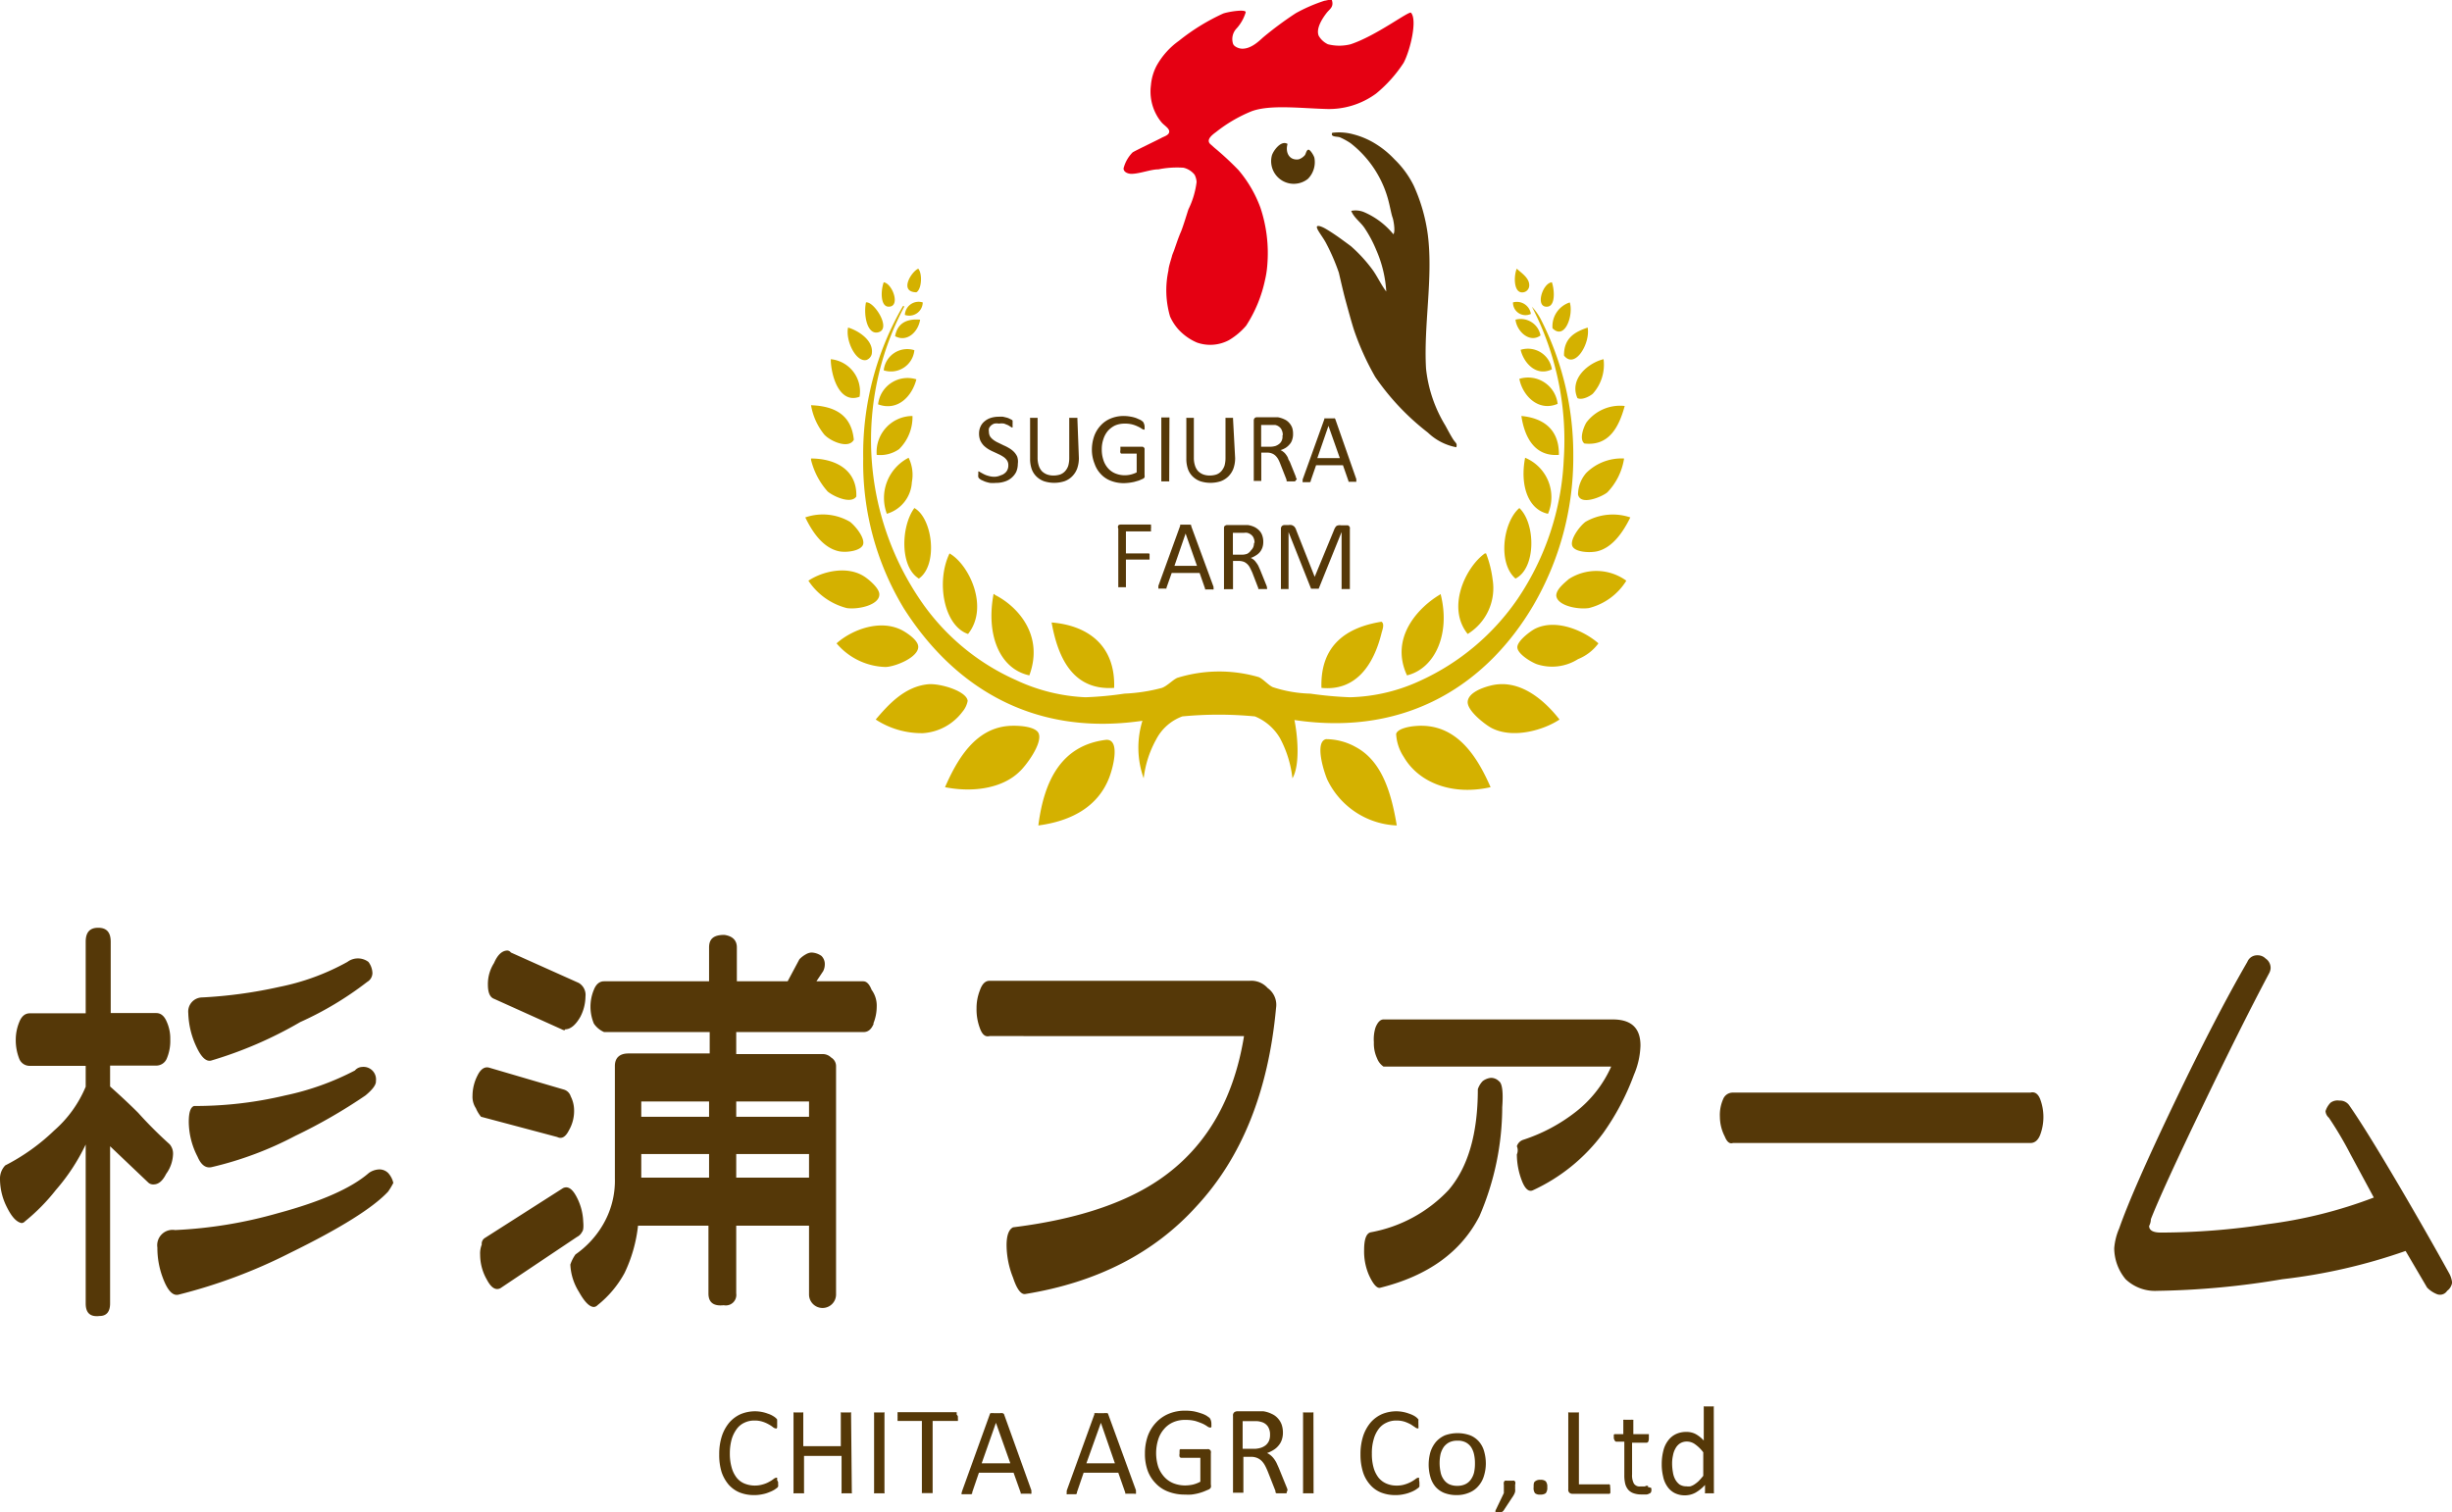
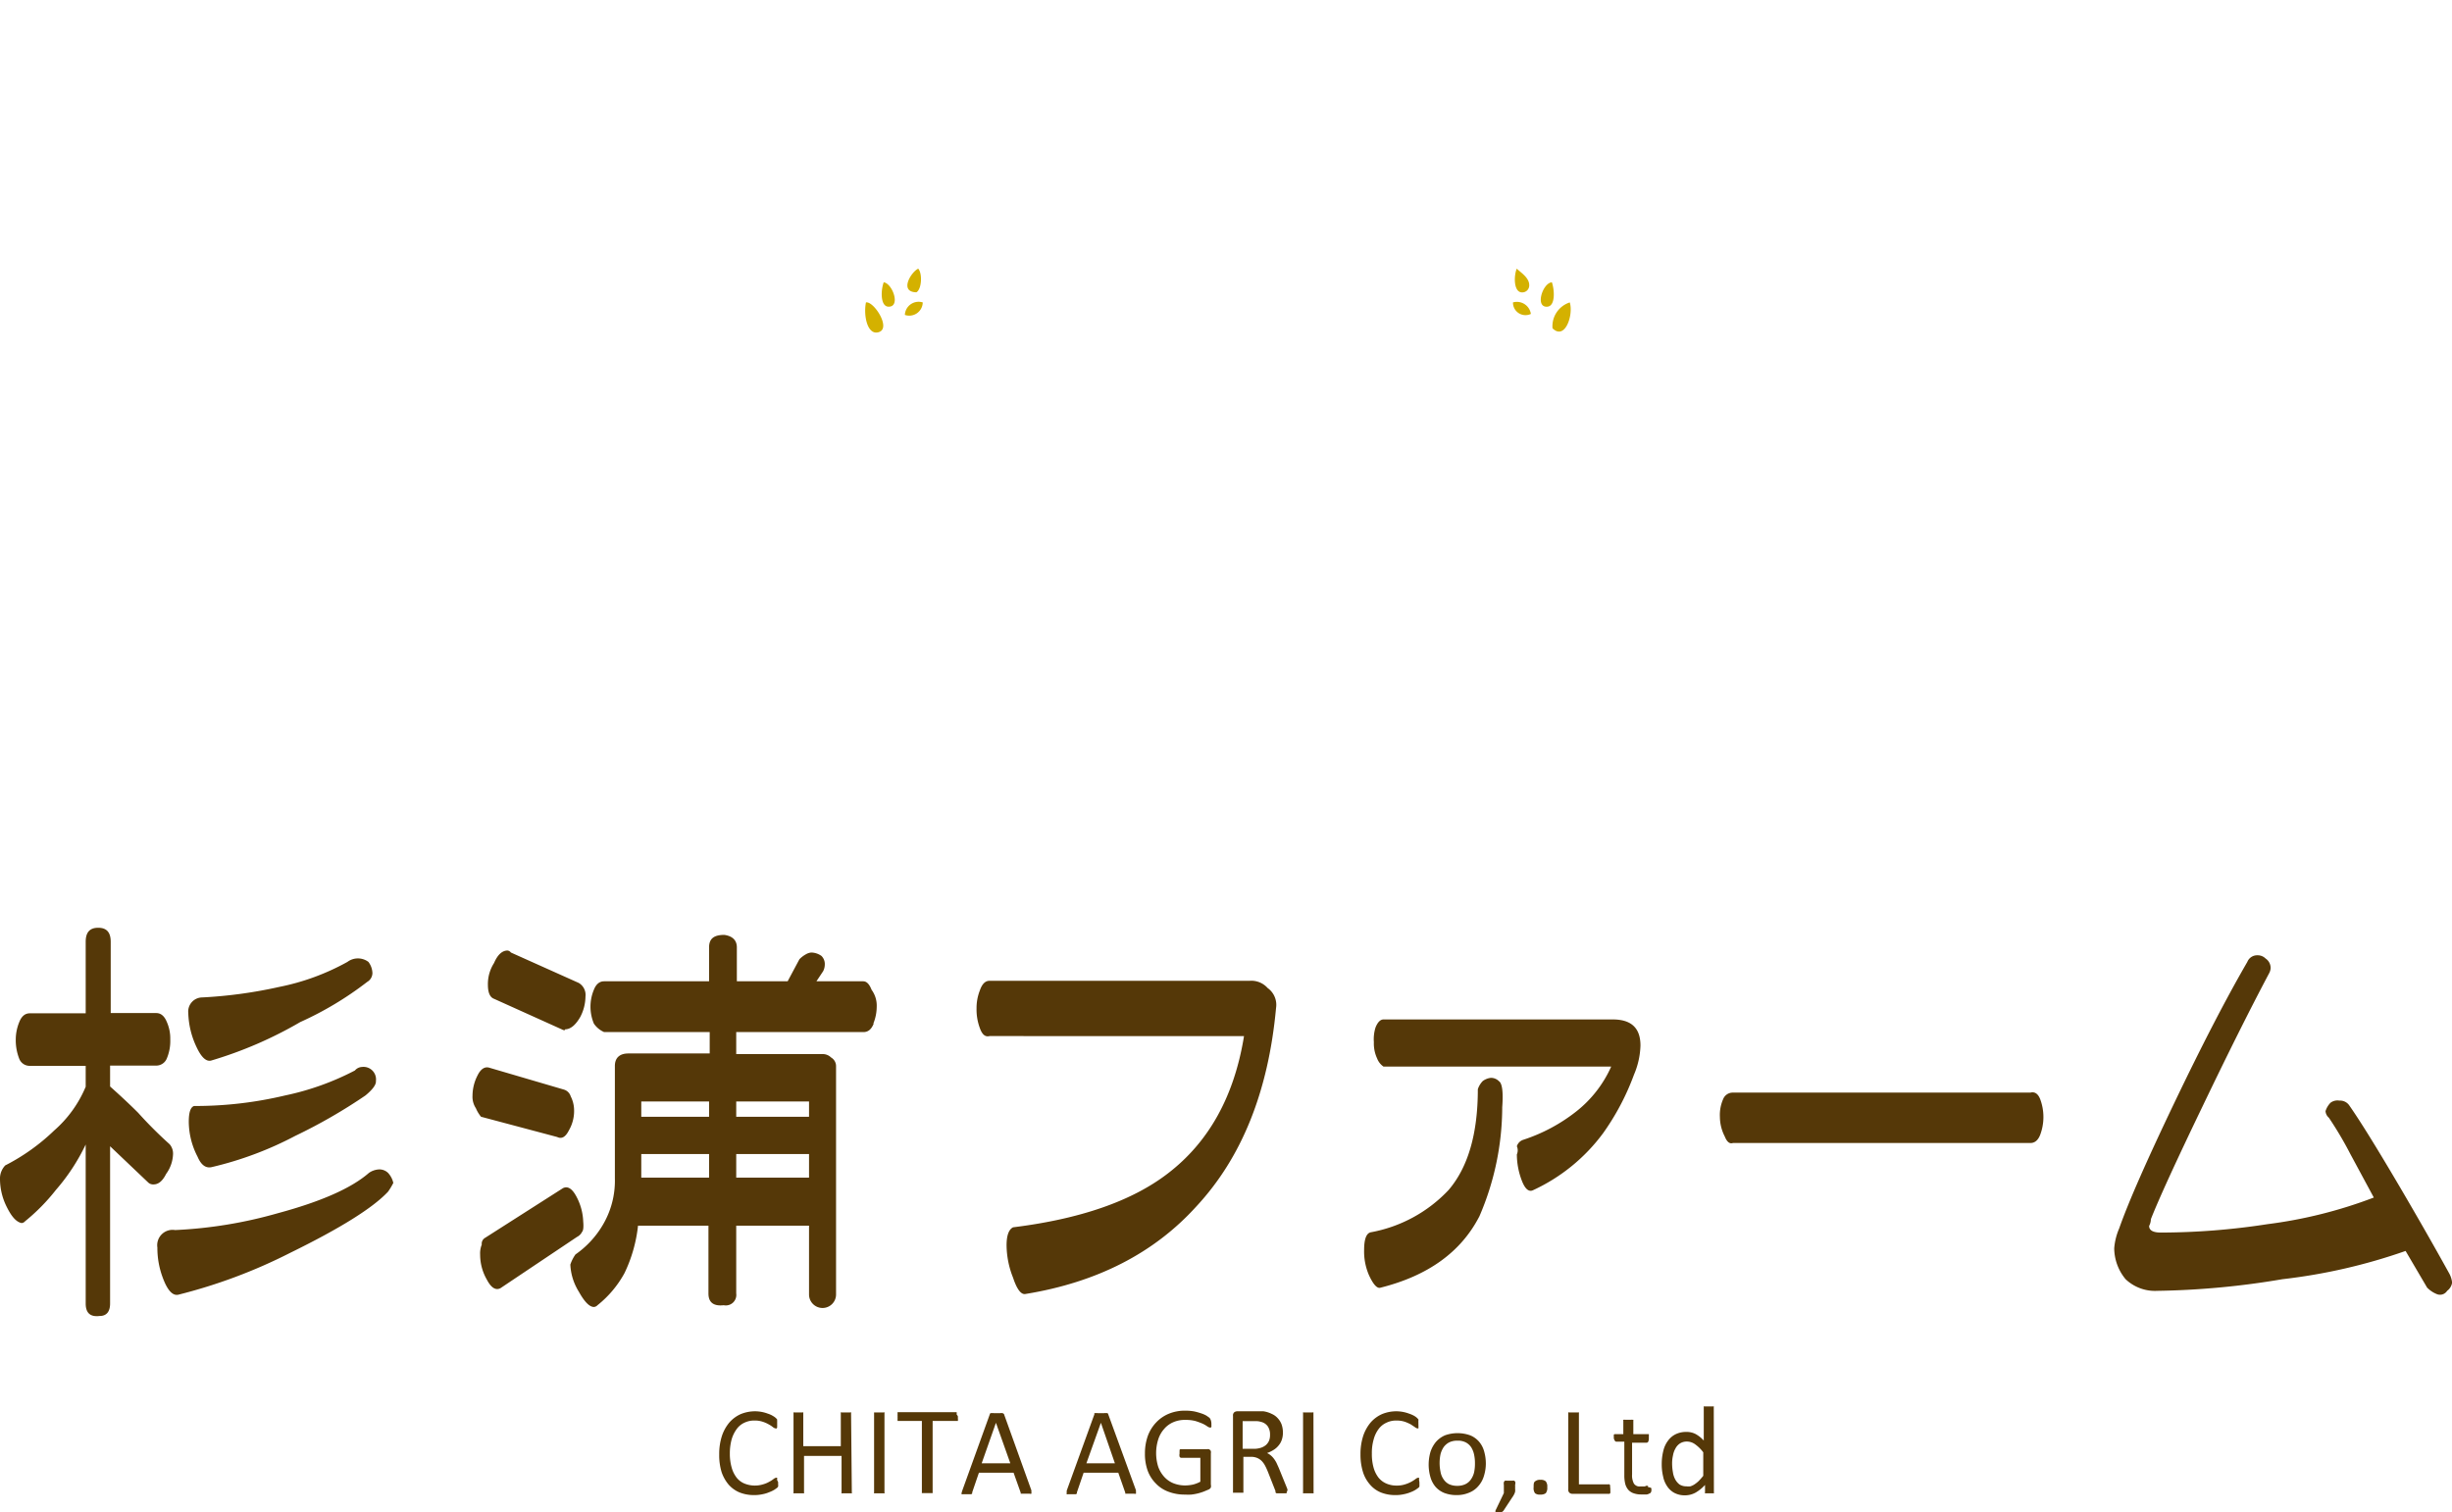
<svg xmlns="http://www.w3.org/2000/svg" viewBox="0 0 196 120.93">
  <defs>
    <style>.cls-1{fill:#553808}.cls-2{fill:#d4b100;fill-rule:evenodd}</style>
  </defs>
  <g id="レイヤー_2" data-name="レイヤー 2">
    <g id="レイヤー_1-2" data-name="レイヤー 1">
      <path class="cls-1" d="M6.85 86.89v-1.67H2.38a.89.89 0 0 1-.84-.56 4.06 4.06 0 0 1-.28-1.54 3.72 3.72 0 0 1 .28-1.4c.18-.46.46-.7.84-.7h4.47V75.3c0-.75.32-1.12 1-1.12s1 .37 1 1.12V81h3.64c.37 0 .65.24.84.7a3.23 3.23 0 0 1 .28 1.4 3.59 3.59 0 0 1-.28 1.54.91.91 0 0 1-.84.56H8.8v1.67c.84.75 1.59 1.45 2.24 2.1a33.26 33.26 0 0 0 2.52 2.52 1.14 1.14 0 0 1 .27.83 2.84 2.84 0 0 1-.55 1.54c-.28.56-.61.84-1 .84a.57.57 0 0 1-.42-.14L8.8 91.65v12.57c0 .65-.28 1-.83 1-.75.09-1.12-.23-1.12-1V91.51a16 16 0 0 1-2.38 3.63A15.63 15.63 0 0 1 2 97.65a.39.39 0 0 1-.28.14c-.42-.09-.79-.51-1.16-1.25A5 5 0 0 1 0 94.3a1.52 1.52 0 0 1 .42-1.12 16.34 16.34 0 0 0 3.91-2.79 9.5 9.5 0 0 0 2.52-3.5zm24.59 7.69a5.56 5.56 0 0 1-.42.7q-1.82 1.95-7.82 4.89a42.43 42.43 0 0 1-8.95 3.35c-.46.1-.88-.37-1.25-1.39a6.74 6.74 0 0 1-.42-2.38 1.23 1.23 0 0 1 1.42-1.4A35.74 35.74 0 0 0 22.22 97c3.45-.93 5.87-2 7.27-3.22a1.55 1.55 0 0 1 .83-.28 1 1 0 0 1 .7.28 1.75 1.75 0 0 1 .42.8zm-1.67-16.77a.83.83 0 0 1-.42.7A26.58 26.58 0 0 1 24 81.72a32.36 32.36 0 0 1-7.13 3.08c-.37.09-.75-.23-1.12-1a6.77 6.77 0 0 1-.7-2.8 1.13 1.13 0 0 1 1.12-1.25 36.65 36.65 0 0 0 6.15-.84 18.75 18.75 0 0 0 5.45-2 1.4 1.4 0 0 1 1.68 0 1.56 1.56 0 0 1 .32.9zm.28 8.67c0 .27-.28.65-.84 1.11a42.7 42.7 0 0 1-5.59 3.22 27.92 27.92 0 0 1-6.71 2.51c-.47.1-.84-.18-1.12-.84a6.13 6.13 0 0 1-.7-2.79c0-.75.14-1.16.42-1.26a31 31 0 0 0 7.27-.84 21.58 21.58 0 0 0 5.59-2 .78.78 0 0 1 .56-.28 1 1 0 0 1 1.12 1.12zm9.03-1.12l6 1.76a.81.81 0 0 1 .54.54 2.47 2.47 0 0 1 .27 1.09 3.09 3.09 0 0 1-.41 1.62c-.27.54-.58.72-.94.54l-6.09-1.62a2.78 2.78 0 0 1-.41-.68 1.66 1.66 0 0 1-.27-1 3.59 3.59 0 0 1 .4-1.62c.24-.49.55-.72.91-.63zm7.45 13.13a.9.9 0 0 1-.41.41L40 103c-.36.18-.72 0-1.08-.68a4 4 0 0 1-.54-2 1.89 1.89 0 0 1 .13-.81.54.54 0 0 1 .27-.54L45 95c.36-.18.72 0 1.08.68a4.57 4.57 0 0 1 .54 2c.04.45 0 .72-.09.81zm-5.69-22.33l5.42 2.43a1.11 1.11 0 0 1 .54 1.09 3.6 3.6 0 0 1-.41 1.62c-.36.63-.77 1-1.22 1q0 .14-.27 0l-5.41-2.44q-.49-.18-.49-1.13a3.12 3.12 0 0 1 .49-1.73c.27-.63.63-1 1.08-1a.4.4 0 0 1 .27.16zm29 5.68c-.18.46-.45.68-.81.68H58.85v1.76h6.9a.94.94 0 0 1 .68.27.8.8 0 0 1 .4.68v18.27a1.08 1.08 0 0 1-2.16 0V98h-5.82v5.42a.84.84 0 0 1-1 .94c-.81.09-1.22-.22-1.22-.94V98H51a11.62 11.62 0 0 1-1.08 3.79 8.45 8.45 0 0 1-2.16 2.57.44.44 0 0 1-.28.14c-.36 0-.76-.41-1.21-1.22a4.47 4.47 0 0 1-.68-2.17 3.09 3.09 0 0 1 .41-.81 7.5 7.5 0 0 0 2.15-2.3 6.94 6.94 0 0 0 1-3.79v-8.98c0-.63.36-1 1.08-1h6.5v-1.71h-8.44a1.89 1.89 0 0 1-.82-.68 3.51 3.51 0 0 1 0-2.7c.18-.46.46-.68.82-.68h8.39v-2.71c0-.72.41-1 1.22-1 .63.09 1 .41 1 1v2.71h4.06l.94-1.76a2.14 2.14 0 0 1 .54-.41 1 1 0 0 1 .41-.13 1.45 1.45 0 0 1 .81.27.9.9 0 0 1 .27.67 1.2 1.2 0 0 1-.13.55l-.54.81H69c.27 0 .49.22.67.68a2.13 2.13 0 0 1 .41 1.35 3.61 3.61 0 0 1-.27 1.35zm-18.58 7.45h5.42v-1.22h-5.42zm0 4.87h5.42v-1.89h-5.42zm7.59-4.87h5.82v-1.22h-5.82zm0 4.87h5.82v-1.89h-5.82zM101.33 79a1.65 1.65 0 0 1 .67 1.6q-.92 10-6.37 15.86-5.07 5.6-13.65 7c-.34.08-.69-.35-1-1.3a7.09 7.09 0 0 1-.52-2.6c0-.78.18-1.26.52-1.43q8.06-1 12.35-4.29 4.94-3.77 6.11-11H79.1c-.35.09-.6-.13-.78-.65a4.24 4.24 0 0 1-.26-1.56 3.87 3.87 0 0 1 .26-1.43c.18-.52.43-.78.78-.78h20.8a1.74 1.74 0 0 1 1.43.58zm18.49 7.45c.26.17.35.87.26 2.08a22.1 22.1 0 0 1-1.82 8.71q-2.2 4.29-7.92 5.72c-.26.08-.57-.26-.91-1a4.75 4.75 0 0 1-.39-2c0-.87.17-1.34.52-1.43a11.31 11.31 0 0 0 6.23-3.38q2.34-2.73 2.34-8.06a1.69 1.69 0 0 1 .39-.65 1.31 1.31 0 0 1 .65-.26.89.89 0 0 1 .65.27zm11.31-2.86a6.35 6.35 0 0 1-.52 2.34 19.79 19.79 0 0 1-2.47 4.68 14.52 14.52 0 0 1-5.59 4.55c-.34.17-.65-.09-.91-.78a5.89 5.89 0 0 1-.39-2.08.81.81 0 0 0 0-.65.79.79 0 0 1 .52-.52 13.7 13.7 0 0 0 4.16-2.21 9.46 9.46 0 0 0 2.86-3.64h-18.2a1.4 1.4 0 0 1-.51-.65 2.82 2.82 0 0 1-.26-1.3 3.13 3.13 0 0 1 .13-1.17c.17-.43.39-.65.64-.65h18.33c1.48 0 2.21.69 2.21 2.08zm31.95 7.15c-.17.43-.43.65-.78.65h-23.78c-.26.09-.48-.09-.65-.52a3.46 3.46 0 0 1-.39-1.56 3.15 3.15 0 0 1 .26-1.43.82.82 0 0 1 .78-.52h23.78c.35-.09.61.09.78.52a4.06 4.06 0 0 1 0 2.86zm28.66 4.01q2.26 3.85 4 7a2 2 0 0 1 .27.8 1 1 0 0 1-.4.66.67.67 0 0 1-.8.27 2.27 2.27 0 0 1-.8-.53l-1.72-2.93a45.15 45.15 0 0 1-9.85 2.26 65 65 0 0 1-10 .93 3.41 3.41 0 0 1-2.53-.93 3.91 3.91 0 0 1-.91-2.48 5 5 0 0 1 .4-1.59q1.07-3.06 4.39-10t5.85-11.3a.84.84 0 0 1 .8-.53.89.89 0 0 1 .66.26.9.9 0 0 1 .4.8 1 1 0 0 1-.13.4q-2.26 4.26-5.32 10.64-3.2 6.65-4.12 9a1.21 1.21 0 0 1-.14.54c0 .35.31.53.93.53a56.09 56.09 0 0 0 8.52-.67 36.78 36.78 0 0 0 8.51-2.13l-1.86-3.45a29.24 29.24 0 0 0-1.73-2.93.76.76 0 0 1-.27-.53 1.67 1.67 0 0 1 .4-.67.93.93 0 0 1 .71-.17.89.89 0 0 1 .8.4q1.28 1.83 3.94 6.35zM62.2 118.53v.14a.36.36 0 0 1 0 .11.19.19 0 0 1 0 .08l-.07.09-.21.15a2.24 2.24 0 0 1-.41.2 2.55 2.55 0 0 1-.55.17 3 3 0 0 1-.68.07 3.07 3.07 0 0 1-1.16-.21 2.38 2.38 0 0 1-.88-.63 3.08 3.08 0 0 1-.56-1 4.67 4.67 0 0 1-.19-1.41 4.72 4.72 0 0 1 .21-1.46 3.3 3.3 0 0 1 .59-1.08 2.62 2.62 0 0 1 .91-.68 3 3 0 0 1 1.18-.23 2.94 2.94 0 0 1 1 .19 1.85 1.85 0 0 1 .4.18 1.36 1.36 0 0 1 .25.18l.09.1v.09a.36.36 0 0 1 0 .11.81.81 0 0 1 0 .16.86.86 0 0 1 0 .17 1 1 0 0 1 0 .12.13.13 0 0 1-.05.07.08.08 0 0 1-.07 0 .45.45 0 0 1-.2-.09 2.08 2.08 0 0 0-.33-.22 2.53 2.53 0 0 0-.49-.22 2 2 0 0 0-.69-.1 1.77 1.77 0 0 0-.8.18 1.56 1.56 0 0 0-.61.51 2.67 2.67 0 0 0-.4.83 4.23 4.23 0 0 0-.14 1.12 4 4 0 0 0 .14 1.1 2.35 2.35 0 0 0 .39.81 1.55 1.55 0 0 0 .62.48 2.22 2.22 0 0 0 1.51.07 2.15 2.15 0 0 0 .5-.21 2.24 2.24 0 0 0 .34-.22.48.48 0 0 1 .21-.1h.07a.15.15 0 0 1 0 .06v.12c0 .05.08.12.08.2zm5.89.8a.11.11 0 0 1 0 .07.1.1 0 0 1-.07 0h-.68a.1.1 0 0 1-.07 0 .1.1 0 0 1 0-.07v-2.92h-3v2.92a.19.19 0 0 1 0 .07.18.18 0 0 1-.07 0h-.69a.16.16 0 0 1-.08 0 .19.19 0 0 1 0-.07V113a.19.19 0 0 1 0-.07.16.16 0 0 1 .08 0h.63a.18.18 0 0 1 .07 0 .19.19 0 0 1 0 .07v2.63h3V113a.1.1 0 0 1 0-.07.1.1 0 0 1 .07 0h.68a.1.1 0 0 1 .07 0 .11.11 0 0 1 0 .07zm2.61 0a.1.1 0 0 1 0 .07.1.1 0 0 1-.07 0h-.69a.13.13 0 0 1-.07 0 .19.19 0 0 1 0-.07V113a.19.19 0 0 1 0-.07h.76a.1.1 0 0 1 .07 0 .1.1 0 0 1 0 .07zm5.87-6.06v.16a.34.34 0 0 1 0 .12.1.1 0 0 1 0 .06h-2.02v5.7a.19.19 0 0 1 0 .07.16.16 0 0 1-.08 0h-.71a.18.18 0 0 1-.07 0 .19.19 0 0 1 0-.07v-5.7h-1.94a.1.1 0 0 1 0-.06.35.35 0 0 1 0-.12.7.7 0 0 1 0-.16.72.72 0 0 1 0-.17.35.35 0 0 1 0-.12.13.13 0 0 1 0-.07h4.72a.13.13 0 0 1 0 .07.34.34 0 0 1 0 .12s.1.1.1.17zm5.87 5.88a.74.74 0 0 1 0 .18.11.11 0 0 1 0 .1.22.22 0 0 1-.13 0h-.72v-.08l-.57-1.6h-2.77l-.54 1.58a.2.2 0 0 1 0 .08.22.22 0 0 1-.07.06H77a.32.32 0 0 1-.13 0 .12.12 0 0 1 0-.11 1.32 1.32 0 0 1 .05-.18l2.2-6.1a.26.26 0 0 1 .05-.09.31.31 0 0 1 .1 0 .38.38 0 0 1 .16 0h.52a.48.48 0 0 1 .18 0 .18.18 0 0 1 .15.15zm-2.83-5.39L78.47 117h2.29zm11.19 5.39a.83.83 0 0 1 0 .18.13.13 0 0 1 0 .1.23.23 0 0 1-.14 0h-.71a.56.56 0 0 1 0-.08l-.56-1.6h-2.77l-.54 1.58a.2.2 0 0 1 0 .08l-.07.06h-.61a.23.23 0 0 1-.13 0 .12.12 0 0 1 0-.11 1 1 0 0 1 0-.18l2.21-6.1a.26.26 0 0 1 0-.09.19.19 0 0 1 .1 0 .35.35 0 0 1 .16 0h.52a.4.4 0 0 1 .17 0 .19.19 0 0 1 .1 0 .21.21 0 0 1 .06.1zm-2.8-5.39L86.84 117h2.28zm8.83.02a.86.86 0 0 1 0 .17.28.28 0 0 1 0 .13.1.1 0 0 1-.05.06.07.07 0 0 1-.06 0 .47.47 0 0 1-.21-.09 2.41 2.41 0 0 0-.38-.22 5.91 5.91 0 0 0-.57-.21 3 3 0 0 0-.79-.09 2.3 2.3 0 0 0-1 .19 2 2 0 0 0-.73.55 2.31 2.31 0 0 0-.46.83 3.65 3.65 0 0 0 0 2.17 2.39 2.39 0 0 0 .49.82 2 2 0 0 0 .74.51 2.58 2.58 0 0 0 .94.17 3.17 3.17 0 0 0 .61-.07 2.49 2.49 0 0 0 .59-.23v-1.91h-1.53a.15.15 0 0 1-.13-.09.56.56 0 0 1 0-.26.86.86 0 0 1 0-.17.81.81 0 0 1 0-.11.17.17 0 0 1 .06-.06.09.09 0 0 1 .07 0h2.09a.23.23 0 0 1 .11 0 .21.21 0 0 1 .1.06.18.18 0 0 1 .07.11.41.41 0 0 1 0 .16v2.5a.52.52 0 0 1 0 .23.36.36 0 0 1-.19.17l-.38.16a4.42 4.42 0 0 1-.48.15 4.54 4.54 0 0 1-.51.09 4.19 4.19 0 0 1-.5 0 3.62 3.62 0 0 1-1.36-.24 2.63 2.63 0 0 1-1-.67 2.82 2.82 0 0 1-.63-1 3.92 3.92 0 0 1-.22-1.36 4.19 4.19 0 0 1 .23-1.42 3.13 3.13 0 0 1 .67-1.08 2.92 2.92 0 0 1 1-.69 3.35 3.35 0 0 1 1.33-.25 4 4 0 0 1 .71.06 5.25 5.25 0 0 1 .54.15 2.31 2.31 0 0 1 .44.19l.24.17a.6.6 0 0 1 .09.15.9.9 0 0 1 .06.27zm6.01 5.55a.19.19 0 0 1 0 .07.1.1 0 0 1-.06 0h-.74a.27.27 0 0 1-.08-.07.23.23 0 0 1 0-.1l-.61-1.55c-.07-.17-.14-.33-.22-.48a1.61 1.61 0 0 0-.27-.38 1.15 1.15 0 0 0-.37-.25 1.29 1.29 0 0 0-.51-.09h-.59v2.8a.19.19 0 0 1 0 .07.18.18 0 0 1-.07 0h-.69a.13.13 0 0 1-.07 0 .19.19 0 0 1 0-.07v-6.08a.32.32 0 0 1 .1-.28.4.4 0 0 1 .22-.08h2.11a2.2 2.2 0 0 1 .67.21 1.39 1.39 0 0 1 .49.36 1.48 1.48 0 0 1 .3.5 2 2 0 0 1 .1.62 1.78 1.78 0 0 1-.09.59 1.38 1.38 0 0 1-.26.46 1.51 1.51 0 0 1-.4.35 2.51 2.51 0 0 1-.52.25 1.19 1.19 0 0 1 .29.18 1.55 1.55 0 0 1 .25.26 2.33 2.33 0 0 1 .22.35c.06.14.13.28.2.45l.59 1.45a1.61 1.61 0 0 1 .09.25.74.74 0 0 1-.08.21zm-1.32-4.62a1.15 1.15 0 0 0-.17-.65.92.92 0 0 0-.58-.38 1.16 1.16 0 0 0-.28-.05h-1.16v2.21h.85a1.82 1.82 0 0 0 .6-.08 1.2 1.2 0 0 0 .42-.23 1 1 0 0 0 .25-.36 1.23 1.23 0 0 0 .07-.46zm3.48 4.62a.19.19 0 0 1 0 .07.16.16 0 0 1-.08 0h-.69a.18.18 0 0 1-.07 0 .19.19 0 0 1 0-.07V113a.11.11 0 0 1 0-.07.13.13 0 0 1 .07 0h.68a.16.16 0 0 1 .08 0 .19.19 0 0 1 0 .07zm8.46-.8a.61.61 0 0 1 0 .14.37.37 0 0 1 0 .11.2.2 0 0 1 0 .08.36.36 0 0 1-.07.09l-.21.15a2.13 2.13 0 0 1-.4.2 2.83 2.83 0 0 1-.56.17 2.9 2.9 0 0 1-.68.07 3.07 3.07 0 0 1-1.16-.21 2.27 2.27 0 0 1-.87-.63 2.76 2.76 0 0 1-.56-1 4.66 4.66 0 0 1-.2-1.41 4.72 4.72 0 0 1 .21-1.46 3.3 3.3 0 0 1 .59-1.08 2.62 2.62 0 0 1 .91-.68 3 3 0 0 1 1.18-.23 2.94 2.94 0 0 1 1 .19 2.2 2.2 0 0 1 .41.18 1.2 1.2 0 0 1 .24.18l.09.1a.36.36 0 0 1 0 .09.52.52 0 0 0 0 .11v.16a.86.86 0 0 1 0 .17.21.21 0 0 1 0 .12.13.13 0 0 1 0 .07h-.06a.37.37 0 0 1-.2-.09l-.33-.22a3.24 3.24 0 0 0-.49-.22 2.09 2.09 0 0 0-.69-.1 1.74 1.74 0 0 0-.8.18 1.59 1.59 0 0 0-.62.51 2.46 2.46 0 0 0-.39.83 3.86 3.86 0 0 0-.14 1.12 4 4 0 0 0 .13 1.1 2.35 2.35 0 0 0 .39.81 1.62 1.62 0 0 0 .62.48 2 2 0 0 0 .83.17 2.09 2.09 0 0 0 .69-.1 2.59 2.59 0 0 0 .5-.21 2.89 2.89 0 0 0 .34-.22.43.43 0 0 1 .21-.1h.06a.15.15 0 0 1 0 .06.37.37 0 0 1 0 .12 1 1 0 0 1 .03.2zm5.31-1.53a3.31 3.31 0 0 1-.15 1 2.11 2.11 0 0 1-.44.81 1.86 1.86 0 0 1-.73.53 2.47 2.47 0 0 1-1 .2 2.68 2.68 0 0 1-1-.17 1.85 1.85 0 0 1-.7-.49 2.07 2.07 0 0 1-.41-.78 3.61 3.61 0 0 1-.14-1 3.72 3.72 0 0 1 .14-1 2.44 2.44 0 0 1 .44-.81 2.05 2.05 0 0 1 .73-.53 3 3 0 0 1 2 0 1.85 1.85 0 0 1 .7.49 2 2 0 0 1 .42.78 3.56 3.56 0 0 1 .14.97zm-.87 0a3.2 3.2 0 0 0-.07-.7 1.76 1.76 0 0 0-.23-.58 1.16 1.16 0 0 0-.43-.39 1.36 1.36 0 0 0-.67-.14 1.45 1.45 0 0 0-.65.13 1.3 1.3 0 0 0-.44.37 1.87 1.87 0 0 0-.26.57 3.45 3.45 0 0 0 0 1.43 1.46 1.46 0 0 0 .23.57 1.18 1.18 0 0 0 .43.4 1.52 1.52 0 0 0 .68.14 1.44 1.44 0 0 0 .64-.13 1.14 1.14 0 0 0 .44-.37 1.66 1.66 0 0 0 .26-.57 3.26 3.26 0 0 0 .07-.68zm3.21 1.73a2.48 2.48 0 0 1 0 .29 1 1 0 0 1 0 .25.92.92 0 0 1-.09.23 1.58 1.58 0 0 1-.15.24l-.69 1.05-.06.06-.08.05h-.5a.05.05 0 0 1 0-.05.25.25 0 0 1 0-.07l.67-1.4v-.65a.69.69 0 0 1 0-.22.27.27 0 0 1 .09-.12.53.53 0 0 1 .15 0h.44a.37.37 0 0 1 .15 0 .27.27 0 0 1 .09.12.69.69 0 0 1-.02.22zm2.57.18a.69.69 0 0 1-.12.48.69.69 0 0 1-.44.11.59.59 0 0 1-.42-.11.69.69 0 0 1-.11-.47c0-.24 0-.4.12-.48a.6.6 0 0 1 .43-.12.59.59 0 0 1 .42.12.66.66 0 0 1 .12.47zm5.04.17a.86.86 0 0 1 0 .17.2.2 0 0 1 0 .11.17.17 0 0 1-.06.08h-2.98a.37.37 0 0 1-.22-.08.32.32 0 0 1-.1-.28V113a.1.1 0 0 1 0-.07.1.1 0 0 1 .07 0h.71a.13.13 0 0 1 .07 0 .19.19 0 0 1 0 .07v5.68h2.36a.09.09 0 0 1 .07 0l.06.06a.21.21 0 0 1 0 .12.81.81 0 0 1 .02.22zM132 119a1.3 1.3 0 0 1 0 .23.53.53 0 0 1-.06.13.5.5 0 0 1-.13.07.48.48 0 0 1-.18.06h-.46a1.75 1.75 0 0 1-.6-.1 1 1 0 0 1-.42-.28 1.21 1.21 0 0 1-.24-.48 2.87 2.87 0 0 1-.07-.69v-2.67h-.64a.14.14 0 0 1-.12-.08.62.62 0 0 1-.08-.19v-.16a.36.36 0 0 1 0-.11.1.1 0 0 1 .05-.06h.71v-1.08a.08.08 0 0 1 0-.07.1.1 0 0 1 .06 0 .4.4 0 0 1 .13 0h.41a.33.33 0 0 1 .13 0 .18.18 0 0 1 .07 0 .14.14 0 0 1 0 .07v1.08h1.24a.1.1 0 0 1 0 .06.36.36 0 0 1 0 .11v.16a.62.62 0 0 1-.05.27.14.14 0 0 1-.12.08h-1.17v2.54a1.39 1.39 0 0 0 .14.72.53.53 0 0 0 .5.24h.37l.12-.05a.15.15 0 0 1 .09 0h.05a.41.41 0 0 1 0 .1s.27.04.27.1zm5 .33a.14.14 0 0 1 0 .07.1.1 0 0 1-.06 0h-.58a.13.13 0 0 1-.07 0 .14.14 0 0 1 0-.07v-.6a3.19 3.19 0 0 1-.75.61 1.76 1.76 0 0 1-.85.22 1.79 1.79 0 0 1-.86-.2 1.61 1.61 0 0 1-.57-.53 2.1 2.1 0 0 1-.32-.78 4.12 4.12 0 0 1-.11-1 4.33 4.33 0 0 1 .13-1.06 2.17 2.17 0 0 1 .38-.81 1.67 1.67 0 0 1 .61-.51 1.93 1.93 0 0 1 .85-.18 1.55 1.55 0 0 1 .74.17 2.52 2.52 0 0 1 .65.52v-2.66a.19.19 0 0 1 0-.07.13.13 0 0 1 .07 0h.67a.1.1 0 0 1 .06 0 .11.11 0 0 1 0 .07zm-.85-3.21a3 3 0 0 0-.65-.64 1.12 1.12 0 0 0-.67-.22 1 1 0 0 0-.54.15 1.07 1.07 0 0 0-.36.4 1.7 1.7 0 0 0-.2.56 2.79 2.79 0 0 0-.07.64 3.82 3.82 0 0 0 .06.68 1.72 1.72 0 0 0 .18.58 1.31 1.31 0 0 0 .35.42 1 1 0 0 0 .55.15 1.13 1.13 0 0 0 .32 0 1.3 1.3 0 0 0 .32-.15 2.5 2.5 0 0 0 .34-.27 5.5 5.5 0 0 0 .37-.42z" />
      <path class="cls-2" d="M73.4 21.48c.35.41.27 1.66-.15 1.89-1.4-.02-.42-1.63.15-1.89zm47.84 0c.35.33 1 .73 1 1.32a.56.56 0 0 1-.66.57c-.58-.1-.58-1.3-.34-1.89zm-50.6 1.09c.7.1 1.36 1.94.41 1.95-.68.02-.66-1.27-.41-1.95zm53.41 0c.22.65.28 1.9-.36 1.95-1.01.09-.39-1.89.36-1.95zm-50.29 1.61a1.08 1.08 0 0 1-1.43 1 1.1 1.1 0 0 1 1.43-1zm48.61.92a1 1 0 0 1-1.43-.92 1.13 1.13 0 0 1 1.43.92zm-53.15-.92c.61-.12 2 2 1.07 2.36s-1.29-1.27-1.07-2.36zm56.26 0c.31 1-.38 3.06-1.38 2.07a2 2 0 0 1 1.38-2.07z" />
-       <path class="cls-2" d="M72.18 24.47c.06 0 .09 0 .1.05a22.75 22.75 0 0 0 1.17 23.29 18.14 18.14 0 0 0 7.75 6.56 14.5 14.5 0 0 0 5.57 1.38 27.28 27.28 0 0 0 3.11-.29 13.78 13.78 0 0 0 3-.46c.43-.16.85-.63 1.22-.8a11.31 11.31 0 0 1 6.52-.06c.38.17.75.63 1.12.8a10.36 10.36 0 0 0 3 .52 30.11 30.11 0 0 0 3.17.29 14.12 14.12 0 0 0 5.61-1.32 19 19 0 0 0 7.8-6.56A21.61 21.61 0 0 0 125 36.71a23.18 23.18 0 0 0-2.55-12.19 4.55 4.55 0 0 1 .76 1.1 23.71 23.71 0 0 1 2.55 10.81 23.47 23.47 0 0 1-3.21 12c-3.58 6.07-9.9 10.51-19.08 9.14.24 1.17.48 3.56-.16 4.66a8.81 8.81 0 0 0-1-3.22 4.13 4.13 0 0 0-2-1.73 30.38 30.38 0 0 0-5.8 0 3.85 3.85 0 0 0-2.09 1.84 8.39 8.39 0 0 0-1 3.11 7.29 7.29 0 0 1-.1-4.6c-9.22 1.35-15.4-3.19-19.08-9A22.45 22.45 0 0 1 69 36.66a23.54 23.54 0 0 1 3.18-12.19z" />
-       <path class="cls-2" d="M73.55 25.56c-.16 1-1.06 1.83-2 1.32.17-.97.85-1.42 2-1.32zm47.59 0a1.61 1.61 0 0 1 2 1.26c-.86.64-1.89-.31-2-1.26zm-53.35.63c.73.21 2.1 1 1.89 2.13a.68.68 0 0 1-.41.46c-.84.22-1.7-1.54-1.48-2.59zm59.12 0c.23 1.23-1 3.37-1.89 2.24-.02-1.43.9-1.9 1.89-2.24zM73.09 28a1.88 1.88 0 0 1-2.45 1.61A1.89 1.89 0 0 1 73.09 28zm50.96 1.53c-1.24.6-2.24-.49-2.5-1.56a1.94 1.94 0 0 1 2.5 1.56zm-57.64-.81a2.59 2.59 0 0 1 2.3 3c-1.46.56-2.2-1.29-2.3-2.82zm61.77 0a3.46 3.46 0 0 1-.86 2.76c-.28.24-.89.53-1.23.35-.68-1.57.91-2.83 2.09-3.11zm-54.93 1.61c-.34 1.34-1.48 2.58-3.06 2a2.37 2.37 0 0 1 3.06-2zm51.26 1.96c-1.59.67-2.83-.73-3.06-2a2.38 2.38 0 0 1 3.06 2zm-59.68.11c1.89.07 3.23.77 3.42 2.76-.4.76-1.84.14-2.35-.4a5.06 5.06 0 0 1-1.07-2.36zm65.04.06c-.45 1.66-1.25 3.23-3.22 3-.41-.3-.12-1.2.15-1.67a3.38 3.38 0 0 1 3.07-1.33zm-56.93.8a3.6 3.6 0 0 1-1.07 2.65 2.61 2.61 0 0 1-1.79.46 2.88 2.88 0 0 1 2.86-3.11zm51.67 3.11c-1.84.15-2.72-1.26-3-3.11 1.62.15 3.03.96 3 3.11zM68.45 39.7c-.42.63-1.81 0-2.29-.4a5.92 5.92 0 0 1-1.33-2.53v-.11c1.9 0 3.69.87 3.62 3.04zm4.18-3.1a3.11 3.11 0 0 1 .26 1.95 2.79 2.79 0 0 1-2 2.53 3.61 3.61 0 0 1 1.74-4.48zm51.11 4.48c-1.58-.33-2.26-2.26-1.83-4.48a3.41 3.41 0 0 1 1.83 4.48zm6.08-4.42a5 5 0 0 1-1.33 2.7c-.44.37-2.18 1.1-2.35.17a2.65 2.65 0 0 1 .66-1.72 4 4 0 0 1 3.02-1.15zm-56.37 9.6c-1.54-.94-1.43-4.19-.36-5.64 1.47.82 1.91 4.56.36 5.64zm48-5.64c1.31 1.24 1.34 4.82-.31 5.64-1.45-1.26-.98-4.54.31-5.64zm-57.08.75a4.3 4.3 0 0 1 3.57.35c.35.26 1.12 1.14 1.07 1.72s-1.27.77-1.94.64c-1.32-.28-2.16-1.6-2.7-2.71zm65.95 0c-.53 1.08-1.38 2.41-2.65 2.71-.61.14-1.84.07-2-.46s.61-1.56 1.07-1.9a4.38 4.38 0 0 1 3.58-.35zm-52.94 9.32c-1.94-.66-2.57-4.19-1.48-6.44 1.56.88 3.19 4.3 1.48 6.44zm39.94 0c-1.72-2.13-.15-5.36 1.37-6.44h.1a8.72 8.72 0 0 1 .52 2.07 4.3 4.3 0 0 1-1.99 4.37zm-52.7-4.26c1.13-.76 3.17-1.25 4.55-.28.37.26 1.13.91 1.12 1.38 0 .84-1.66 1.22-2.6 1.09a5.23 5.23 0 0 1-3.07-2.19zm65.38 0a4.92 4.92 0 0 1-3 2.19c-1 .13-2.54-.23-2.6-1 0-.5.64-1 1-1.32a4.07 4.07 0 0 1 4.6.13zM82.28 54c-2.36-.51-3.48-3.22-2.86-6.5.06 0 .09 0 .1.06 1.82.91 3.95 3.23 2.76 6.44zm30.19 0c-1.4-3 .89-5.45 2.7-6.5v.06c.77 3.1-.44 5.88-2.7 6.44zm-23.41 1c-3.19.22-4.46-2.22-5-5.23 2.82.23 5.11 1.77 5 5.23zm21.37-5.29c.27.18.06.67 0 .92-.61 2.46-2 4.65-4.8 4.37-.11-3.46 2.06-4.85 4.8-5.29zm-43.56 1.73c1.21-1.09 3.64-2.06 5.46-.92.32.2 1.07.71 1.07 1.2 0 .83-1.78 1.57-2.6 1.61a5.32 5.32 0 0 1-3.93-1.89zm60.9 0a3.77 3.77 0 0 1-1.63 1.26 3.87 3.87 0 0 1-3.31.4c-.49-.19-1.5-.81-1.54-1.32s1-1.28 1.38-1.49c1.74-.89 4.03.2 5.1 1.15zM70 57.53c1-1.18 2.31-2.64 4.19-2.82.93-.09 3.08.54 3.16 1.33a1.88 1.88 0 0 1-.41.86 4.29 4.29 0 0 1-3.16 1.72A6.71 6.71 0 0 1 70 57.53zm54.66 0c-1.22.82-3.67 1.57-5.41.69-.49-.25-2-1.39-1.93-2.13s1.27-1.13 1.78-1.26c2.43-.65 4.46 1.29 5.56 2.7zm-49.12 5.41c.95-2.17 2.36-4.64 5-4.89.75-.07 2.3 0 2.5.63.27.85-1.11 2.63-1.53 3-1.33 1.32-3.66 1.72-5.97 1.26zm43.61 0c-3 .68-5.71-.31-6.94-2.42a3.66 3.66 0 0 1-.61-1.84c.11-.41 1-.59 1.53-.63 3.29-.29 4.95 2.45 6.02 4.89zM83 66c.47-3.7 1.91-6.39 5.36-6.84 1.17-.15.69 2 .31 3-.9 2.35-3.04 3.49-5.67 3.84zm28.65 0a6.45 6.45 0 0 1-5.56-3.68c-.3-.71-1-3-.1-3.22a4.92 4.92 0 0 1 2.4.64c2.01 1.09 2.8 3.48 3.26 6.26z" />
-       <path d="M106.46 0c.18.57-.17.71-.43 1.05s-.87 1.2-.62 1.81a1.66 1.66 0 0 0 .74.68 3.69 3.69 0 0 0 1.81 0c2.06-.68 4.67-2.69 4.83-2.52.52.58-.06 3-.59 4a10.79 10.79 0 0 1-2.2 2.46 6.37 6.37 0 0 1-4.08 1.23c-2-.06-4.48-.36-5.91.2a11.58 11.58 0 0 0-2.81 1.65c-.31.23-.86.64-.41 1l.28.25A23.89 23.89 0 0 1 99 13.6a9.93 9.93 0 0 1 1.75 3 11.46 11.46 0 0 1 .55 4.61 7.5 7.5 0 0 1-.18 1.17 10.79 10.79 0 0 1-1.51 3.66 5.48 5.48 0 0 1-1.38 1.16 3.18 3.18 0 0 1-2.55.19 4.31 4.31 0 0 1-1.51-1.08 4 4 0 0 1-.64-1 7.45 7.45 0 0 1-.13-3.69c0-.27.25-1 .28-1.14s.13-.34.19-.52.26-.75.3-.86.18-.47.22-.55c.18-.42.55-1.66.61-1.82a6.84 6.84 0 0 0 .65-2.18 1.48 1.48 0 0 0-.16-.58 1.6 1.6 0 0 0-.89-.56 7.53 7.53 0 0 0-2 .13c-.62 0-1.48.35-2.15.36-.28 0-.63-.13-.64-.43a2.78 2.78 0 0 1 .73-1.29c.28-.17 2.14-1.06 2.31-1.16s.58-.2.61-.47-.33-.47-.58-.73a3.75 3.75 0 0 1-.43-.62A3.89 3.89 0 0 1 92 6.81a4.07 4.07 0 0 1 .45-1.55 6.09 6.09 0 0 1 1.79-2 16.77 16.77 0 0 1 3.54-2.18C98.21.93 99.66.7 99.57 1a3.39 3.39 0 0 1-.71 1.26 1.23 1.23 0 0 0-.3 1.23c.07.23.43.38.67.4.79.06 1.5-.7 1.76-.92a27.94 27.94 0 0 1 2.58-1.91 12.85 12.85 0 0 1 2.3-1c.13-.01.45-.12.59-.06z" fill="#e50012" fill-rule="evenodd" />
-       <path d="M116.41 35.76a4.48 4.48 0 0 1-2.27-1.17 19.73 19.73 0 0 1-4.21-4.45 21.6 21.6 0 0 1-1.68-3.7c-.19-.57-.49-1.68-.72-2.52-.17-.64-.36-1.48-.51-2.12a16.49 16.49 0 0 0-1-2.32c-.23-.46-.68-1-.75-1.27s.37-.11.71.09.73.46 1 .65.88.64 1 .73a11.85 11.85 0 0 1 1.66 1.79c.43.56.71 1.23 1.17 1.84a9.64 9.64 0 0 0-.8-3.32 9.87 9.87 0 0 0-.89-1.69c-.32-.52-.88-.86-1.11-1.44a1.79 1.79 0 0 1 1 .09 6.19 6.19 0 0 1 2.37 1.78c.18-.23 0-1.18-.07-1.35s-.21-.88-.27-1.11a8.55 8.55 0 0 0-3.08-4.82 5.53 5.53 0 0 0-.83-.46c-.2-.1-.81 0-.64-.37a4.32 4.32 0 0 1 1.69.12 6.37 6.37 0 0 1 1.84.8 7.41 7.41 0 0 1 1.45 1.2 7.59 7.59 0 0 1 1.53 2.09 13.85 13.85 0 0 1 1.14 4c.42 3.43-.35 7.19-.15 10.64a10.93 10.93 0 0 0 1.53 4.53c.2.36.4.75.62 1.1s.36.33.27.66zm-13.49-24.25c-.2.69.15 1.34.89 1.23a1.12 1.12 0 0 0 .5-.34c.08-.12.12-.4.27-.43s.47.51.49.67a1.9 1.9 0 0 1-.52 1.66 1.81 1.81 0 0 1-2.89-1.84c.08-.35.73-1.29 1.26-.95z" fill-rule="evenodd" fill="#553808" />
-       <path class="cls-1" d="M81.36 37.08a1.64 1.64 0 0 1-.13.65 1.53 1.53 0 0 1-.94.78 2.17 2.17 0 0 1-.69.1 2.45 2.45 0 0 1-.48 0 3.26 3.26 0 0 1-.4-.11l-.29-.13a.92.92 0 0 1-.16-.12.19.19 0 0 1-.07-.12.59.59 0 0 1 0-.2v-.24a.3.3 0 0 1 .16.07l.26.14a1.76 1.76 0 0 0 .39.15 1.64 1.64 0 0 0 .52.07A1.31 1.31 0 0 0 80 38a.82.82 0 0 0 .32-.17.71.71 0 0 0 .21-.27.8.8 0 0 0 .07-.36.67.67 0 0 0-.1-.38 1.1 1.1 0 0 0-.26-.27 2.71 2.71 0 0 0-.38-.22l-.43-.2a3.48 3.48 0 0 1-.43-.22 2.16 2.16 0 0 1-.37-.29 1.56 1.56 0 0 1-.27-.4 1.44 1.44 0 0 1-.1-.54 1.34 1.34 0 0 1 .12-.58 1.14 1.14 0 0 1 .33-.42 1.42 1.42 0 0 1 .5-.27 2.06 2.06 0 0 1 .62-.09 2 2 0 0 1 .35 0l.33.08a1.69 1.69 0 0 1 .27.12.49.49 0 0 1 .16.1.13.13 0 0 1 0 .06.19.19 0 0 1 0 .08.53.53 0 0 1 0 .13v.13a.29.29 0 0 1 0 .09v.06H81a.26.26 0 0 1-.14 0l-.27-.17-.32-.13a1.34 1.34 0 0 0-.42 0 1 1 0 0 0-.37 0 .72.72 0 0 0-.27.16.63.63 0 0 0-.16.23.82.82 0 0 0 0 .28.76.76 0 0 0 .1.37 1.15 1.15 0 0 0 .27.27 2 2 0 0 0 .38.22l.43.21a3.48 3.48 0 0 1 .43.22 1.82 1.82 0 0 1 .38.29 1.36 1.36 0 0 1 .27.39 1.25 1.25 0 0 1 .05.57zm4.88-.46a2.48 2.48 0 0 1-.14.85 1.74 1.74 0 0 1-.4.62 1.64 1.64 0 0 1-.62.39 2.69 2.69 0 0 1-1.62 0 1.68 1.68 0 0 1-.6-.37 1.56 1.56 0 0 1-.39-.6 2.47 2.47 0 0 1-.13-.84v-3.21a.07.07 0 0 1 0-.05.09.09 0 0 1 .06 0h.54a.08.08 0 0 1 0 .05v3.13a2 2 0 0 0 .09.63 1.22 1.22 0 0 0 .25.45 1.2 1.2 0 0 0 .4.26 1.47 1.47 0 0 0 .53.09 1.69 1.69 0 0 0 .53-.08 1 1 0 0 0 .4-.27 1.22 1.22 0 0 0 .25-.43 2.25 2.25 0 0 0 .08-.61v-3.17a.08.08 0 0 1 0-.05.1.1 0 0 1 .05 0h.54a.09.09 0 0 1 .06 0 .08.08 0 0 1 0 .05zm5.25-2.56a.61.61 0 0 1 0 .14.2.2 0 0 1 0 .09.15.15 0 0 1 0 .06h-.06a.37.37 0 0 1-.16-.07 1.87 1.87 0 0 0-.3-.17 2.51 2.51 0 0 0-.45-.17 2.25 2.25 0 0 0-.62-.07 1.92 1.92 0 0 0-.77.15 1.86 1.86 0 0 0-.57.43 1.92 1.92 0 0 0-.36.66 2.43 2.43 0 0 0-.13.82 2.62 2.62 0 0 0 .14.88 1.8 1.8 0 0 0 .38.65 1.55 1.55 0 0 0 .58.4 2 2 0 0 0 .74.14 2.05 2.05 0 0 0 .49-.06 2.29 2.29 0 0 0 .46-.17v-1.5h-1.2a.1.1 0 0 1-.1-.07.41.41 0 0 1 0-.21v-.22a.1.1 0 0 1 0-.05h1.79l.08.05a.35.35 0 0 1 .06.09.43.43 0 0 1 0 .12v2a.53.53 0 0 1 0 .18.28.28 0 0 1-.15.13l-.3.13-.38.11a4.13 4.13 0 0 1-.79.1 2.85 2.85 0 0 1-1.08-.19 2.08 2.08 0 0 1-.79-.53 2.21 2.21 0 0 1-.5-.82 3 3 0 0 1-.22-1.09 3.29 3.29 0 0 1 .18-1.12A2.45 2.45 0 0 1 88 34a2.2 2.2 0 0 1 .81-.55 2.69 2.69 0 0 1 1-.19 3.12 3.12 0 0 1 .55.05 2.68 2.68 0 0 1 .47.12l.34.15a1.33 1.33 0 0 1 .19.14.35.35 0 0 1 .07.12.84.84 0 0 1 .06.22zm1.97 4.37a.14.14 0 0 1 0 .06h-.63a.13.13 0 0 1 0-.06v-5.05a.09.09 0 0 1 .06 0h.53a.09.09 0 0 1 .06 0 .08.08 0 0 1 0 .05zm5.27-1.81a2.48 2.48 0 0 1-.14.85 1.74 1.74 0 0 1-.4.62 1.72 1.72 0 0 1-.62.39 2.69 2.69 0 0 1-1.62 0 1.68 1.68 0 0 1-.6-.37 1.56 1.56 0 0 1-.39-.6 2.47 2.47 0 0 1-.13-.84v-3.21a.07.07 0 0 1 0-.05.09.09 0 0 1 .06 0h.54a.08.08 0 0 1 0 .05v3.13a2 2 0 0 0 .09.63 1.22 1.22 0 0 0 .25.45 1.2 1.2 0 0 0 .4.26 1.47 1.47 0 0 0 .53.09 1.74 1.74 0 0 0 .53-.08 1 1 0 0 0 .4-.27 1.39 1.39 0 0 0 .25-.43 2.25 2.25 0 0 0 .08-.61v-3.17a.08.08 0 0 1 0-.05h.6a.08.08 0 0 1 0 .05zm4.81 1.81a.13.13 0 0 1 0 .06h-.64s-.05 0-.06-.05a.3.3 0 0 1 0-.08l-.48-1.22a3.52 3.52 0 0 0-.17-.39 1.29 1.29 0 0 0-.22-.3.81.81 0 0 0-.29-.19 1 1 0 0 0-.4-.07h-.46v2.2a.14.14 0 0 1 0 .06h-.6a.07.07 0 0 1 0-.06v-4.75a.28.28 0 0 1 .08-.22.29.29 0 0 1 .17-.06h1.67a2.06 2.06 0 0 1 .53.17 1.08 1.08 0 0 1 .38.28 1.21 1.21 0 0 1 .24.39 1.53 1.53 0 0 1 .07.49 1.37 1.37 0 0 1-.07.47.91.91 0 0 1-.2.36 1.38 1.38 0 0 1-.31.28 1.79 1.79 0 0 1-.42.19 1 1 0 0 1 .24.15.91.91 0 0 1 .19.2 1.48 1.48 0 0 1 .17.28c0 .1.11.22.16.35l.46 1.14c0 .1.07.16.08.2a.34.34 0 0 1-.12.12zm-1-3.63a.94.94 0 0 0-.14-.52.75.75 0 0 0-.46-.3h-1.13v1.74h.67a1.63 1.63 0 0 0 .47-.06 1.06 1.06 0 0 0 .33-.19.67.67 0 0 0 .19-.28.77.77 0 0 0 .04-.39zm5.87 3.49a.33.33 0 0 1 0 .14.12.12 0 0 1 0 .09.24.24 0 0 1-.11 0h-.51v-.06l-.44-1.26h-2.15l-.43 1.24a.09.09 0 0 1 0 .06l-.06.05h-.48a.19.19 0 0 1-.1 0 .1.1 0 0 1 0-.08.51.51 0 0 1 0-.14l1.73-4.81a.43.43 0 0 1 0-.07h.75a.12.12 0 0 1 .08 0 .18.18 0 0 1 .05.07zm-2.22-4.24l-.89 2.58h1.8zM92 42.27a.49.49 0 0 1 0 .13.12.12 0 0 1 0 .09h-2v1.76h1.84a.12.12 0 0 1 .05.05v.44a.12.12 0 0 1-.05 0H90v2.16a.08.08 0 0 1 0 .05h-.61a.08.08 0 0 1 0-.05v-4.64a.27.27 0 0 1 .01-.26.32.32 0 0 1 .18-.06H92a.17.17 0 0 1 0 .1.53.53 0 0 1 0 .23zm5 4.64a.44.44 0 0 1 0 .14.06.06 0 0 1 0 .08.19.19 0 0 1-.1 0h-.51a.13.13 0 0 1-.06 0 .16.16 0 0 1 0-.06l-.44-1.26h-2.23L93.24 47v.06a.09.09 0 0 1-.06 0h-.48a.19.19 0 0 1-.1 0 .11.11 0 0 1 0-.08.49.49 0 0 1 0-.15l1.74-4.8a.2.2 0 0 1 0-.08h.8a.16.16 0 0 1 .08.05.16.16 0 0 1 0 .07zm-2.23-4.25l-.89 2.58h1.8zm6.51 4.39a.43.43 0 0 1 0 .05.09.09 0 0 1-.06 0h-.64v-.08l-.47-1.22c-.06-.14-.12-.26-.18-.38a1.14 1.14 0 0 0-.21-.3 1 1 0 0 0-.29-.2 1.25 1.25 0 0 0-.41-.07h-.46v2.21a.07.07 0 0 1 0 .05h-.66a.09.09 0 0 1-.06 0 .07.07 0 0 1 0-.05v-4.8c0-.11 0-.18.08-.22a.27.27 0 0 1 .17-.06h1.66a1.94 1.94 0 0 1 .53.16 1.42 1.42 0 0 1 .39.29 1.09 1.09 0 0 1 .23.39 1.53 1.53 0 0 1 .08.49 1.41 1.41 0 0 1-.07.47 1.27 1.27 0 0 1-.2.36 1.18 1.18 0 0 1-.32.27 1.74 1.74 0 0 1-.41.2 1.09 1.09 0 0 1 .23.14 1 1 0 0 1 .19.21 1.81 1.81 0 0 1 .18.27l.16.36.46 1.14a1.22 1.22 0 0 1 .07.2.51.51 0 0 1 .01.12zm-1-3.64a.92.92 0 0 0-.13-.51.81.81 0 0 0-.46-.3.79.79 0 0 0-.23 0h-.91v1.75h.68a1.27 1.27 0 0 0 .46-.07.85.85 0 0 0 .31-.28.77.77 0 0 0 .19-.28 1 1 0 0 0 .05-.31zm7.62 3.64a.07.07 0 0 1 0 .05h-.6a.09.09 0 0 1-.06 0 .08.08 0 0 1 0-.05v-4.51l-1.83 4.53h-.61l-1.8-4.53v4.51a.07.07 0 0 1 0 .05h-.61a.08.08 0 0 1 0-.05v-4.76a.3.3 0 0 1 .09-.24.31.31 0 0 1 .2-.07h.32a.79.79 0 0 1 .23 0 .45.45 0 0 1 .17.08.3.3 0 0 1 .12.13.48.48 0 0 1 .09.19l1.48 3.74 1.54-3.73a1 1 0 0 1 .1-.21.47.47 0 0 1 .11-.13.46.46 0 0 1 .16-.05.52.52 0 0 1 .18 0h.56a.2.2 0 0 1 .09.06.36.36 0 0 1 .07.1.46.46 0 0 1 0 .14z" />
    </g>
  </g>
</svg>